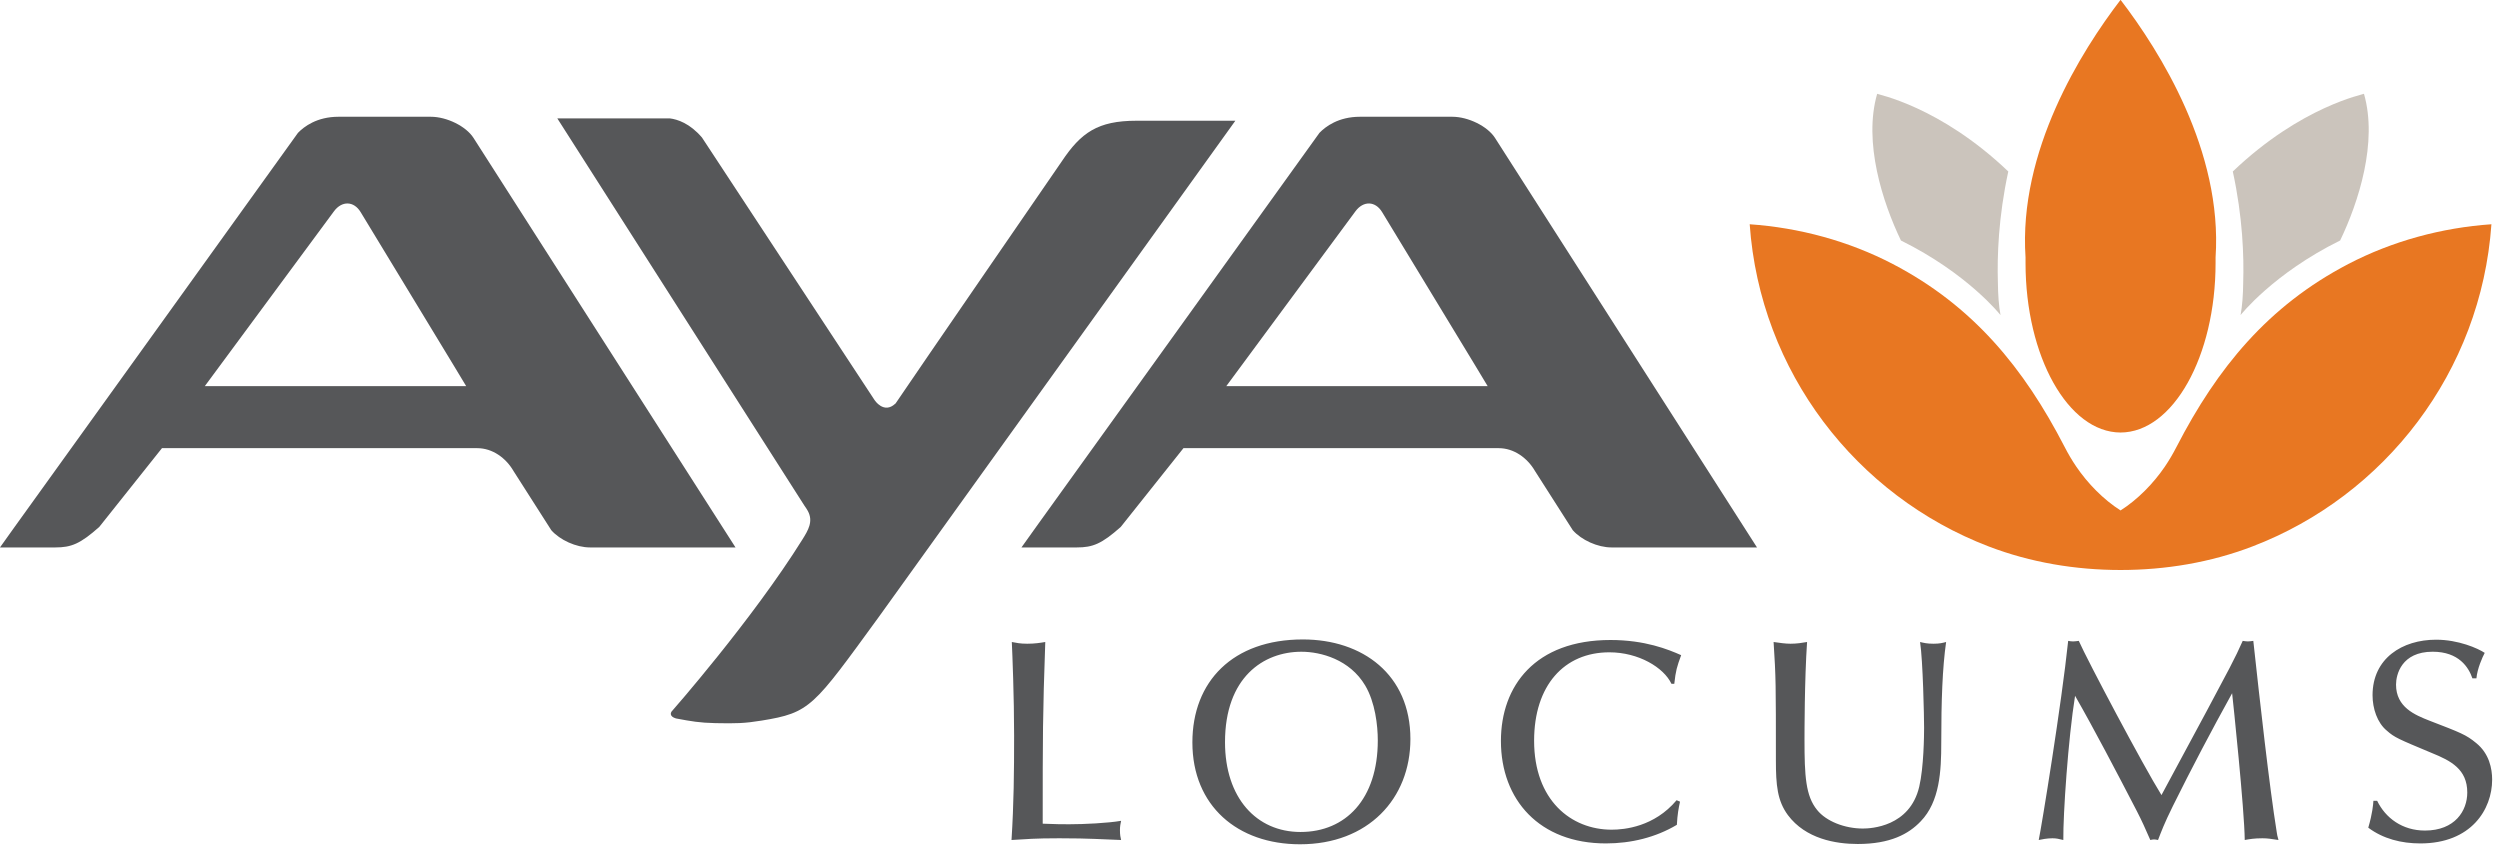
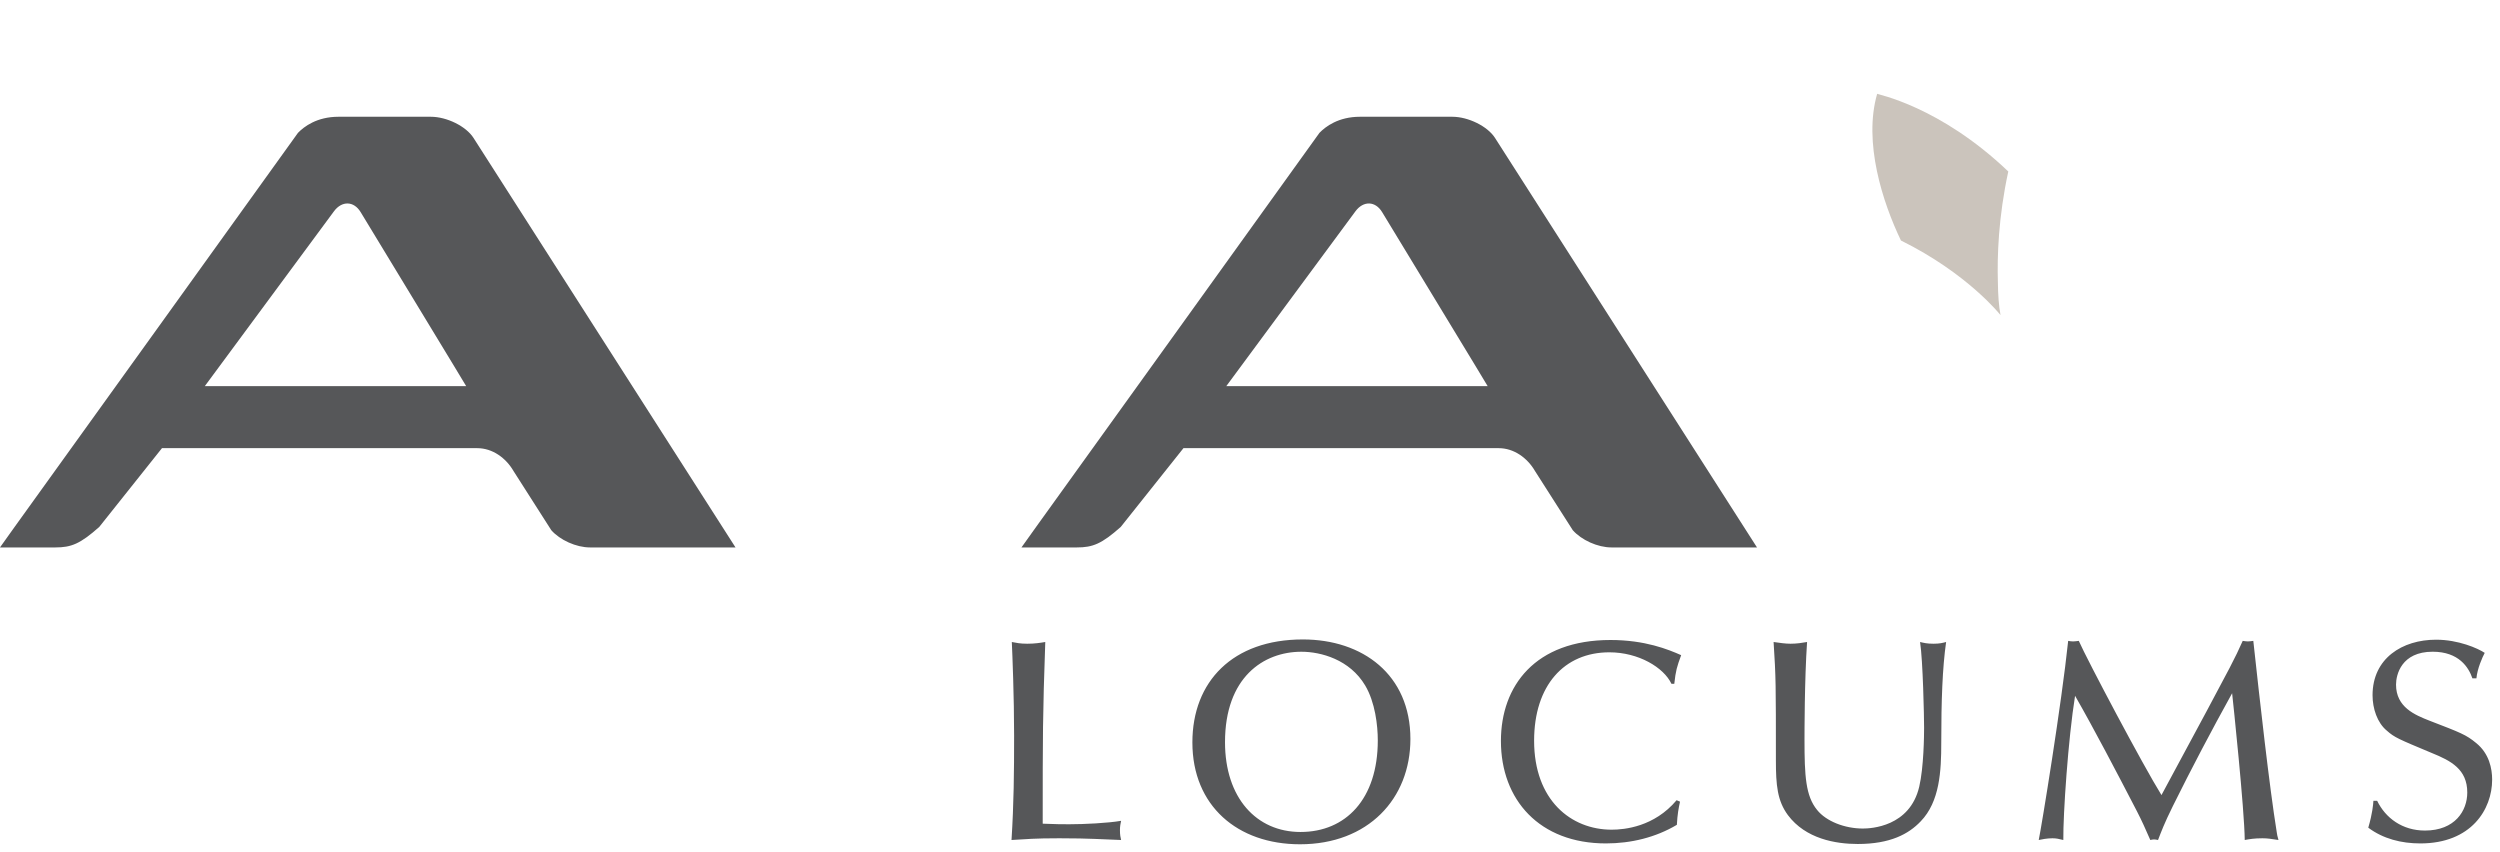
<svg xmlns="http://www.w3.org/2000/svg" height="46" viewBox="0 0 135 46" width="135">
  <g fill="none" transform="translate(-1)">
-     <path d="m110.379 14.206c0 5.041 2.301 9.143 5.131 9.15 2.83-.007 5.131-4.109 5.131-9.15v-.302c.385-5.751-3.011-11.143-5.124-13.904-.003.003-.005.006-.007.009l-.006-.009c-2.114 2.761-5.511 8.153-5.125 13.904z" fill="#e87722" />
    <path d="m109.028 17.015c-.091-.485-.135-1.092-.142-1.766-.043-1.401.026-3.526.562-5.989-3.711-3.542-7.084-4.162-7.081-4.195-.756 2.619.294 5.861 1.284 7.922 3.616 1.788 5.377 4.028 5.377 4.028" fill="#cbc4bc" />
-     <path d="m127.81 14.256c-4.33 2.257-7.078 5.611-9.276 9.872-.192.374-.401.73-.633 1.072-.615.904-1.466 1.776-2.391 2.364-.925-.588-1.775-1.46-2.389-2.364-.233-.342-.443-.698-.634-1.072-2.198-4.261-4.947-7.615-9.277-9.872-2.384-1.241-5.042-1.959-7.726-2.146.559 7.97 5.753 14.66 12.902 17.397 2.267.869 4.695 1.272 7.124 1.273 2.43-.001 4.858-.404 7.124-1.273 7.15-2.737 12.344-9.427 12.903-17.397-2.685.187-5.342.905-7.727 2.146" fill="#e87722" />
-     <path d="m122.133 15.249c-.007.674-.051 1.28-.142 1.766 0 0 1.761-2.241 5.377-4.029.991-2.06 2.04-5.302 1.286-7.922.001.034-3.372.654-7.083 4.196.537 2.463.606 4.588.562 5.989" fill="#cbc4bc" />
    <g fill="#565759" transform="translate(0 6)">
-       <path d="m62.365.52c-2.089 0-2.994.646-4.025 2.188 0 0-8.002 11.623-8.979 13.079-.006.004-.012.008-.018.014-.618.575-1.116-.196-1.116-.196l-9.32-14.178c-.658-.769-1.325-.984-1.743-1.035h-6.07s12.75 19.99 13.345 20.914c.073.102.135.196.184.285.307.562.018 1.042-.285 1.529-2.727 4.371-7.083 9.316-7.083 9.316-.036.064-.105.254.245.359.831.157 1.279.236 2.124.254 1.132.023 1.572.014 2.497-.136 2.646-.429 2.782-.726 6.333-5.596.001-.002 19.255-26.797 19.255-26.797z" />
      <path d="m12.06 14.851 6.975-9.442c.429-.579 1.074-.558 1.439.044l5.026 8.281.673 1.117zm14.507-13.407c-.403-.628-1.441-1.139-2.304-1.139h-4.985c-1.168 0-1.863.534-2.188.87l-7.729 10.753-7.562 10.513-.8 1.121h1.582 1.41c.858 0 1.341-.193 2.369-1.107l3.387-4.254h17.023c.825 0 1.55.527 1.962 1.238l2.034 3.186c.001.001.001.002.002.004.465.531 1.344.933 2.093.933h6.293 1.564zm40.653 13.407 6.975-9.442c.429-.579 1.074-.558 1.439.044l5.026 8.281.673 1.117zm14.508-13.407c-.404-.628-1.442-1.139-2.306-1.139h-4.984c-1.168 0-1.863.534-2.188.87l-7.729 10.753-7.562 10.513-.8 1.121h1.582 1.41c.858 0 1.341-.193 2.369-1.107l3.387-4.254h17.023c.824 0 1.55.527 1.962 1.238l2.034 3.186c.001.001.001.002.002.004.466.531 1.344.933 2.093.933h6.293 1.564zm-22.985 37.066c.788 0 2.086-.062 2.797-.186-.031.139-.063.293-.063.51 0 .247.032.402.063.526-1.005-.032-1.653-.093-3.338-.093-1.359 0-1.746.046-2.58.093.124-1.978.14-3.616.14-5.64 0-2.101-.093-4.388-.124-5.052.247.047.448.093.834.093.402 0 .695-.046.973-.093-.139 3.955-.139 5.006-.139 9.811.742.031 1.05.031 1.437.031zm12.486.417c2.441 0 4.172-1.777 4.172-4.944 0-.803-.14-2.055-.68-2.966-.835-1.406-2.394-1.823-3.445-1.823-2.055 0-4.125 1.39-4.125 4.881 0 3.013 1.699 4.852 4.078 4.852zm5.933-5.021c0 3.229-2.287 5.685-5.963 5.685-3.368 0-5.81-2.07-5.81-5.5 0-3.291 2.179-5.561 5.964-5.561 3.229 0 5.809 1.9 5.809 5.376zm14.559 3.383c-.077.355-.139.68-.17 1.251-1.142.68-2.472 1.005-3.831 1.005-3.584 0-5.67-2.349-5.67-5.531 0-2.982 1.854-5.454 5.917-5.454 1.869 0 3.121.51 3.816.819-.232.633-.293.834-.371 1.545h-.154c-.417-.881-1.777-1.699-3.352-1.699-2.442 0-4.064 1.792-4.064 4.773 0 3.214 1.993 4.805 4.187 4.805.695 0 2.301-.155 3.507-1.591zm5.053-8.621c.325.047.634.093.912.093.34 0 .634-.046.896-.093-.139 2.024-.139 4.959-.139 5.284 0 1.946.061 3.029.68 3.785.494.618 1.499 1.004 2.471 1.004.433 0 2.534-.093 3.044-2.256.247-1.05.263-2.796.263-3.182 0-.587-.062-3.631-.217-4.635.201.047.371.093.727.093.34 0 .494-.046.679-.093-.2 1.406-.262 3.167-.262 5.454 0 1.498-.077 3.167-1.113 4.233-.648.68-1.637 1.22-3.398 1.22-1.19 0-2.813-.277-3.771-1.56-.571-.773-.648-1.622-.648-2.951 0-4.156 0-4.464-.124-6.396zm24.761 2.766c-1.112 2.009-2.178 4.032-3.197 6.087-.48.974-.618 1.359-.804 1.839-.077-.016-.154-.031-.217-.031-.061 0-.123.015-.2.031-.278-.634-.448-1.02-.727-1.561-1.081-2.086-2.317-4.449-3.336-6.226-.372 2.317-.649 6.396-.634 7.787-.247-.062-.386-.093-.587-.093-.309 0-.587.062-.741.093.154-.727 1.236-7.37 1.59-10.753.078.015.17.03.263.03.077 0 .201-.015.31-.03.448 1.019 3.475 6.736 4.465 8.327 2.487-4.619 2.765-5.129 3.676-6.859.371-.727.449-.881.711-1.468.109.015.186.03.278.03.078 0 .171-.015.294-.03.355 3.26.865 7.848 1.266 10.336.016.107.031.216.093.417-.417-.062-.587-.093-.865-.093-.449 0-.696.046-.957.093-.016-1.654-.634-7.509-.681-7.926zm12.975-.804c-.2-.587-.726-1.437-2.146-1.437-1.685 0-1.978 1.237-1.978 1.777 0 1.221 1.02 1.638 1.807 1.947 1.684.649 1.977.757 2.518 1.205.711.571.865 1.39.865 1.978 0 1.606-1.128 3.445-3.878 3.445-1.019 0-2.007-.247-2.811-.85.231-.788.263-1.252.278-1.453h.201c.448.928 1.36 1.608 2.58 1.608 1.623 0 2.287-1.067 2.287-2.056 0-1.251-.881-1.714-1.916-2.132-1.808-.757-2.008-.834-2.426-1.205-.525-.431-.773-1.205-.773-1.915 0-1.993 1.608-2.998 3.43-2.998 1.205 0 2.256.464 2.627.711-.124.232-.401.85-.448 1.375z" />
    </g>
  </g>
</svg>